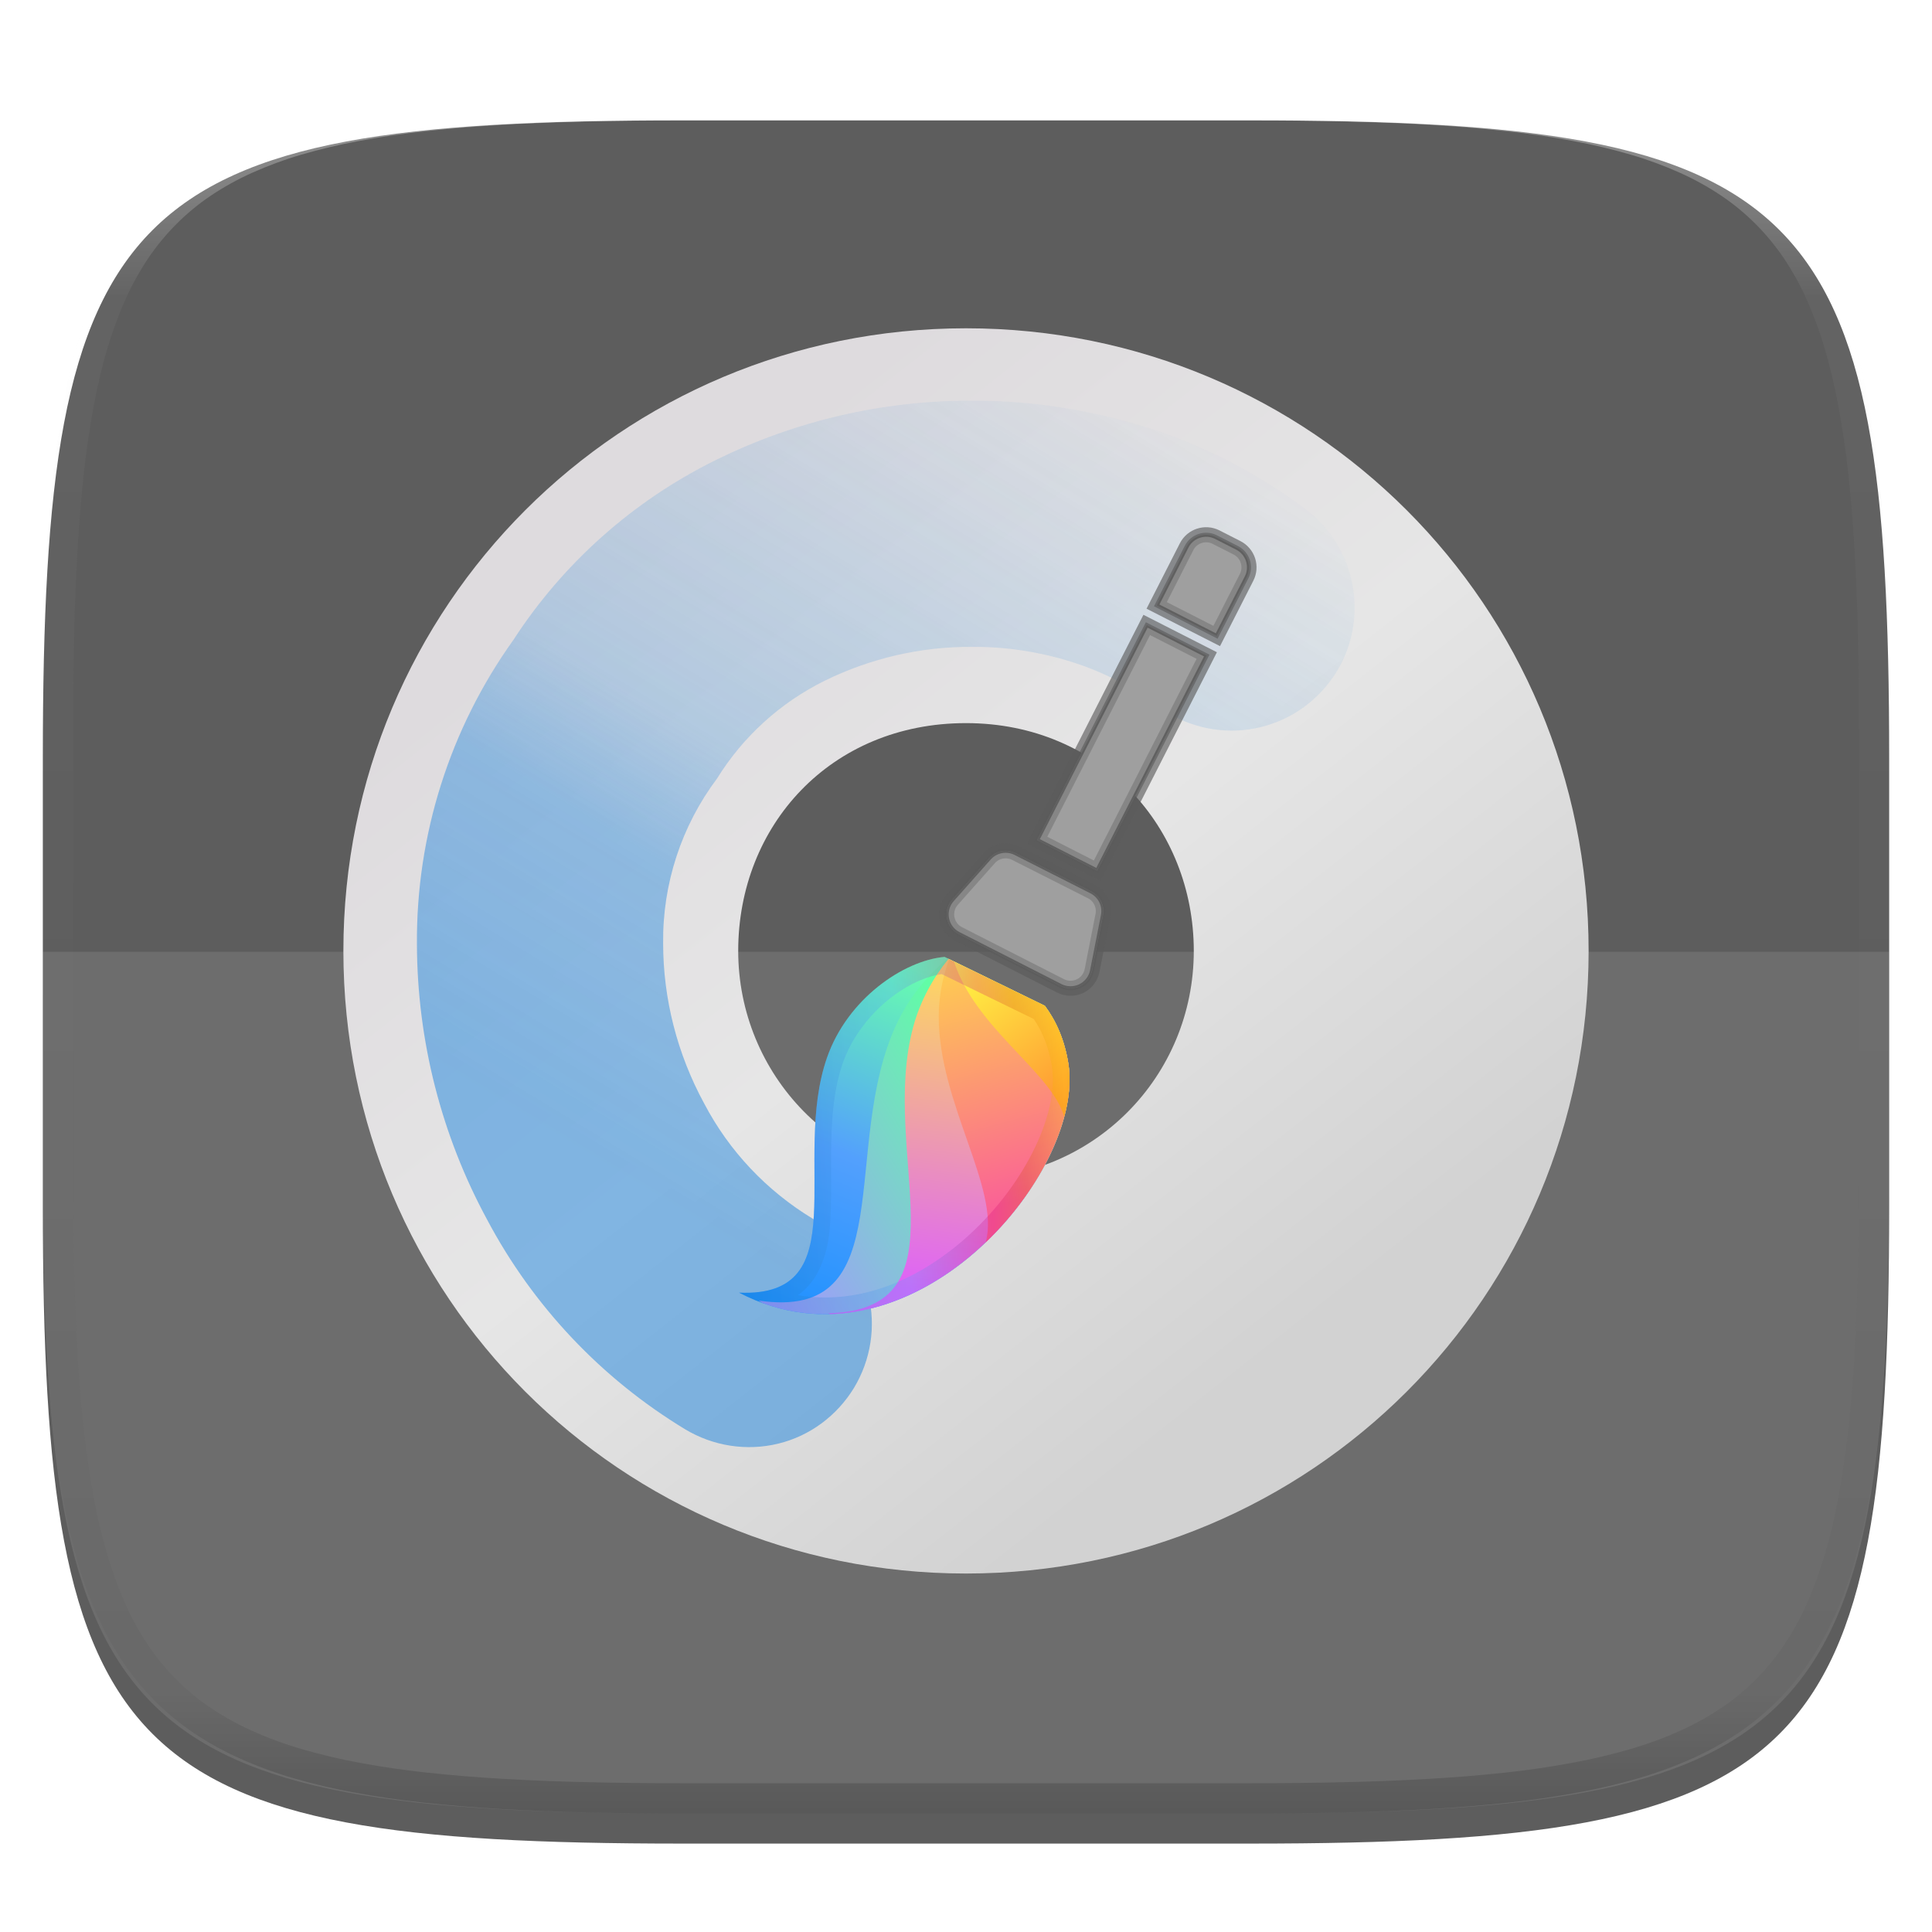
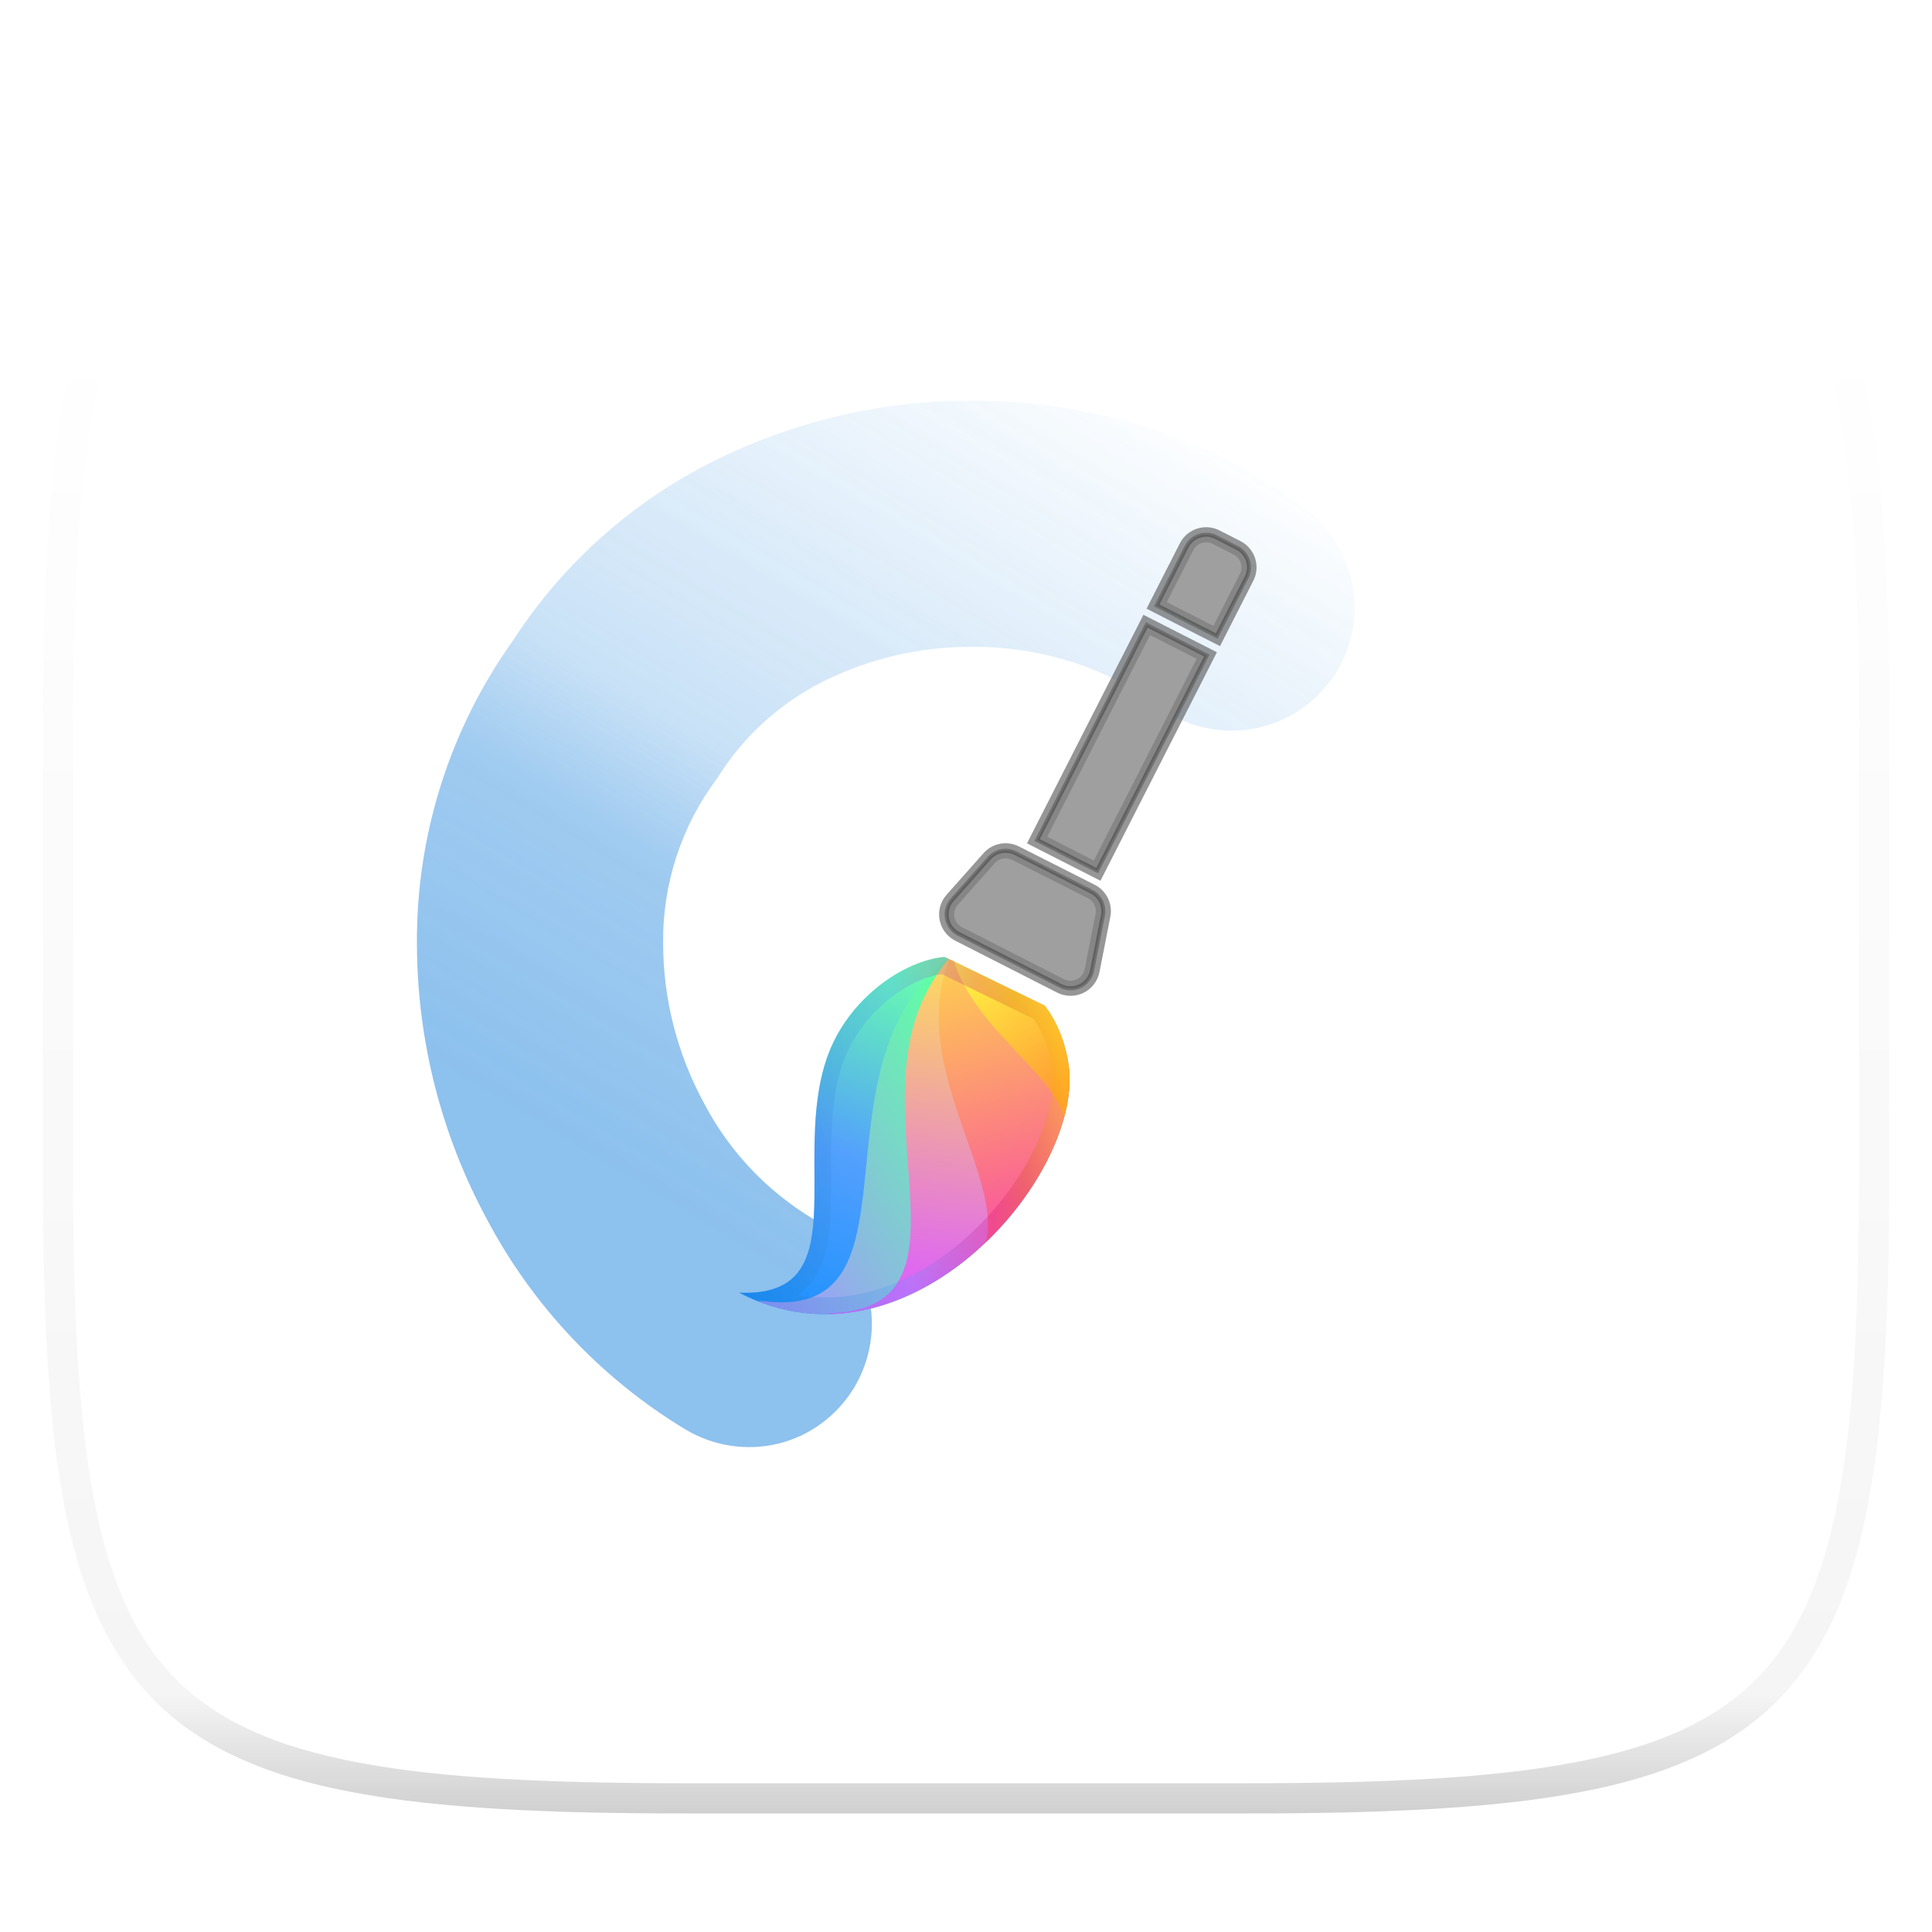
<svg xmlns="http://www.w3.org/2000/svg" style="isolation:isolate" width="256" height="256" viewBox="0 0 256 256">
  <defs>
    <filter id="HQ6SJ2I1guGPpHk5XPx2vL7m7pyxmYDv" width="400%" height="400%" x="-200%" y="-200%" color-interpolation-filters="sRGB" filterUnits="objectBoundingBox">
      <feGaussianBlur in="SourceGraphic" stdDeviation="4.294" />
      <feOffset dx="0" dy="4" result="pf_100_offsetBlur" />
      <feFlood flood-opacity=".4" />
      <feComposite in2="pf_100_offsetBlur" operator="in" result="pf_100_dropShadow" />
      <feBlend in="SourceGraphic" in2="pf_100_dropShadow" mode="normal" />
    </filter>
  </defs>
  <g filter="url(#HQ6SJ2I1guGPpHk5XPx2vL7m7pyxmYDv)">
-     <path fill="#5d5d5d" d="M 165.685 11.947 C 239.74 11.947 250.324 22.504 250.324 96.491 L 250.324 155.742 C 250.324 229.728 239.74 240.285 165.685 240.285 L 90.315 240.285 C 16.26 240.285 5.676 229.728 5.676 155.742 L 5.676 96.491 C 5.676 22.504 16.26 11.947 90.315 11.947 L 165.685 11.947 L 165.685 11.947 Z" />
-   </g>
+     </g>
  <g opacity=".1">
    <path fill="#ffffff" d="M 5.676 126.116 L 5.676 155.742 C 5.676 229.728 16.26 240.285 90.315 240.285 L 165.685 240.285 C 239.74 240.285 250.324 229.728 250.324 155.742 L 250.324 126.116 L 5.676 126.116 L 5.676 126.116 Z" />
  </g>
  <linearGradient id="_lgradient_25" x1=".234" x2=".754" y1=".165" y2=".825" gradientTransform="matrix(165,0,0,165,45.5,43.5)" gradientUnits="userSpaceOnUse">
    <stop offset="0%" style="stop-color:#dedbde" />
    <stop offset="50%" style="stop-color:#e6e6e6" />
    <stop offset="100%" style="stop-color:#d2d2d2" />
  </linearGradient>
-   <path fill="url(#_lgradient_25)" d="M 210.5 126 C 210.5 80.271 173.729 43.5 128 43.5 C 82.271 43.5 45.5 80.271 45.5 126 C 45.5 171.729 82.271 208.5 128 208.5 C 173.729 208.5 210.5 171.729 210.5 126 Z M 158.183 126 C 158.183 142.613 144.946 156.183 128 156.183 C 110.722 156.183 97.817 142.277 97.817 126 C 97.817 109.39 110.057 95.817 128 95.817 C 145.943 95.817 158.183 109.719 158.183 126 Z" />
  <g style="opacity:0.71">
    <g opacity=".71">
      <linearGradient id="_lgradient_26" x1=".274" x2=".719" y1=".77" y2="-.056" gradientTransform="matrix(124.256,0,0,138.659,55.244,53.091)" gradientUnits="userSpaceOnUse">
        <stop offset="0%" style="stop-color:#1c83dc" />
        <stop offset="30%" stop-opacity=".83" style="stop-color:#1c83dc" />
        <stop offset="43.783%" stop-opacity=".475" style="stop-color:#1c83dc" />
        <stop offset="100%" stop-opacity="0" style="stop-color:#1c83dc" />
      </linearGradient>
      <path fill="url(#_lgradient_26)" d="M 107.687 161.481 C 111.391 163.721 114.048 167.347 115.068 171.554 C 116.088 175.754 115.394 180.199 113.152 183.91 C 110.909 187.58 107.32 190.271 103.12 191.29 C 98.92 192.31 94.475 191.617 90.764 189.374 C 79.678 182.654 70.617 173.058 64.544 161.604 C 58.478 150.408 55.284 137.882 55.246 125.148 C 55.133 110.694 59.601 96.575 68.01 84.818 C 74.64 74.593 83.911 66.35 94.842 60.962 C 105.402 55.744 117.031 53.049 128.81 53.092 C 136.599 53.051 144.347 54.275 151.81 56.599 C 159.435 58.964 166.571 62.675 172.974 67.446 C 176.435 70.052 178.722 73.923 179.335 78.212 C 179.947 82.494 178.846 86.857 176.236 90.282 C 173.642 93.745 169.778 96.035 165.494 96.647 C 161.211 97.259 156.86 96.142 153.4 93.544 C 149.963 90.973 146.117 89.002 142.023 87.713 C 137.741 86.367 133.255 85.674 128.77 85.715 C 122 85.674 115.354 87.224 109.278 90.201 C 103.401 93.103 98.456 97.595 95.005 103.168 C 90.289 109.456 87.78 117.125 87.869 124.985 C 87.869 132.366 89.745 139.665 93.292 146.189 C 96.595 152.51 101.57 157.771 107.687 161.481 L 107.687 161.481 Z" />
    </g>
  </g>
  <linearGradient id="_lgradient_27" x1=".092" x2=".482" y1="1.016" y2=".006" gradientTransform="matrix(43.793,0,0,47.344,97.929,126.795)" gradientUnits="userSpaceOnUse">
    <stop offset="0%" style="stop-color:#1b90ff" />
    <stop offset="47.525%" style="stop-color:#53a0fd" />
    <stop offset="100%" style="stop-color:#68ffad" />
  </linearGradient>
  <path fill="url(#_lgradient_27)" fill-rule="evenodd" d="M 125.161 126.795 C 119.714 127.283 112.293 132.362 109.586 140.136 C 104.79 153.907 113.606 171.962 97.929 171.284 C 120.554 183.069 143.9 155.496 141.559 140.917 C 141.053 137.764 139.924 135.253 138.445 133.273 L 125.161 126.795 L 125.161 126.795 Z" />
  <linearGradient id="_lgradient_28" x1=".084" x2=".858" y1="1.028" y2=".484" gradientTransform="matrix(41.201,0,0,47.137,100.521,127.002)" gradientUnits="userSpaceOnUse">
    <stop offset="0%" style="stop-color:#a197ff" />
    <stop offset="100%" style="stop-color:#60ffa4" />
  </linearGradient>
  <path fill="url(#_lgradient_28)" fill-rule="evenodd" d="M 101.022 172.654 C 122.627 180.584 143.793 154.832 141.559 140.917 C 141.053 137.764 139.924 135.253 138.445 133.273 L 125.587 127.002 C 122.86 129.275 120.453 132.185 118.821 135.654 C 111.169 151.915 119.649 175.18 100.521 172.329 C 100.688 172.439 100.855 172.548 101.022 172.654 L 101.022 172.654 Z" />
  <linearGradient id="_lgradient_29" x1=".325" x2=".406" y1=".938" y2="-.013" gradientTransform="matrix(31.972,0,0,47.079,109.75,127.05)" gradientUnits="userSpaceOnUse">
    <stop offset="0%" style="stop-color:#dd61fa" />
    <stop offset="100%" style="stop-color:#ffdc5a" />
  </linearGradient>
  <path fill="url(#_lgradient_29)" fill-rule="evenodd" d="M 110.008 174.129 C 128.096 173.605 143.481 152.884 141.559 140.917 C 141.053 137.764 139.924 135.253 138.445 133.273 L 125.685 127.05 C 123.616 129.596 121.937 132.636 121.013 136.039 C 116.459 152.801 128.434 173.522 109.75 174.018 L 110.008 174.129 L 110.008 174.129 Z" />
  <linearGradient id="_lgradient_30" x1=".547" x2=".429" y1=".867" y2="-.111" gradientTransform="matrix(17.336,0,0,37.519,124.386,127.094)" gradientUnits="userSpaceOnUse">
    <stop offset="0%" style="stop-color:#fa6196" />
    <stop offset="100%" style="stop-color:#ffd849" />
  </linearGradient>
  <path fill="url(#_lgradient_30)" fill-rule="evenodd" d="M 130.616 164.613 C 138.101 157.459 142.658 147.758 141.559 140.917 C 141.053 137.764 139.924 135.253 138.445 133.273 L 125.776 127.094 C 124.912 129.432 124.395 131.978 124.386 134.621 C 124.346 146.157 132.553 157.472 130.616 164.613 L 130.616 164.613 Z" />
  <linearGradient id="_lgradient_31" x1="36.023" x2="40.939" y1="-23.418" y2="-20.913" gradientTransform="matrix(40.065,0,0,60.093,125.434,70.859)" gradientUnits="userSpaceOnUse">
    <stop offset="0%" style="stop-color:#ffffff" />
    <stop offset="100%" style="stop-color:#ededed" />
  </linearGradient>
  <path fill="url(#_lgradient_31)" fill-rule="evenodd" d="M 151.948 82.81 L 159.901 86.862 L 145.38 115.361 L 137.427 111.309 L 151.948 82.81 L 151.948 82.81 Z M 134.56 113.048 L 144.604 118.129 C 145.767 118.717 146.396 120.007 146.145 121.285 L 144.705 128.605 C 144.529 129.5 143.944 130.26 143.124 130.659 C 142.304 131.058 141.344 131.049 140.532 130.635 L 127.022 123.752 C 126.219 123.343 125.651 122.585 125.484 121.7 C 125.317 120.815 125.57 119.902 126.169 119.229 L 131.074 113.711 C 131.951 112.725 133.382 112.453 134.56 113.048 L 134.56 113.048 Z M 153.268 80.219 L 157.228 72.447 C 157.957 71.016 159.708 70.447 161.139 71.176 L 163.911 72.588 C 164.598 72.938 165.118 73.547 165.356 74.28 C 165.594 75.014 165.531 75.812 165.181 76.499 L 161.221 84.272 L 153.268 80.219 L 153.268 80.219 Z" />
  <linearGradient id="_lgradient_32" x1="31.934" x2="40.764" y1="-24.807" y2="-20.308" gradientTransform="matrix(40.065,0,0,60.093,125.434,70.859)" gradientUnits="userSpaceOnUse">
    <stop offset="0%" style="stop-color:#828282" />
    <stop offset="100%" style="stop-color:#353535" />
  </linearGradient>
  <path fill="url(#_lgradient_32)" fill-rule="evenodd" d="M 151.948 82.81 L 159.901 86.862 L 145.38 115.361 L 137.427 111.309 L 151.948 82.81 L 151.948 82.81 Z M 134.56 113.048 L 144.604 118.129 C 145.767 118.717 146.396 120.007 146.145 121.285 L 144.705 128.605 C 144.529 129.5 143.944 130.26 143.124 130.659 C 142.304 131.058 141.344 131.049 140.532 130.635 L 127.022 123.752 C 126.219 123.343 125.651 122.585 125.484 121.7 C 125.317 120.815 125.57 119.902 126.169 119.229 L 131.074 113.711 C 131.951 112.725 133.382 112.453 134.56 113.048 L 134.56 113.048 Z M 153.268 80.219 L 157.228 72.447 C 157.957 71.016 159.708 70.447 161.139 71.176 L 163.911 72.588 C 164.598 72.938 165.118 73.547 165.356 74.28 C 165.594 75.014 165.531 75.812 165.181 76.499 L 161.221 84.272 L 153.268 80.219 L 153.268 80.219 Z" />
  <linearGradient id="_lgradient_33" x1=".968" x2=".329" y1=".913" y2="-.249" gradientTransform="matrix(15.307,0,0,20.589,126.415,127.406)" gradientUnits="userSpaceOnUse">
    <stop offset="0%" style="stop-color:#ff9532" />
    <stop offset="100%" style="stop-color:#ffff46" />
  </linearGradient>
-   <path fill="url(#_lgradient_33)" fill-rule="evenodd" d="M 141.018 147.995 C 141.694 145.467 141.902 143.053 141.559 140.917 C 141.053 137.764 139.924 135.253 138.445 133.273 L 126.415 127.406 C 126.594 127.973 126.805 128.536 127.05 129.091 C 130.571 137.074 139.485 142.48 141.018 147.995 L 141.018 147.995 Z" />
+   <path fill="url(#_lgradient_33)" fill-rule="evenodd" d="M 141.018 147.995 C 141.694 145.467 141.902 143.053 141.559 140.917 C 141.053 137.764 139.924 135.253 138.445 133.273 L 126.415 127.406 C 126.594 127.973 126.805 128.536 127.05 129.091 C 130.571 137.074 139.485 142.48 141.018 147.995 Z" />
  <g style="opacity:0.5">
    <g opacity=".5">
      <linearGradient id="_lgradient_34" x1="1.166" x2="-.119" y1=".277" y2=".371" gradientTransform="matrix(43.793,0,0,47.344,97.929,126.795)" gradientUnits="userSpaceOnUse">
        <stop offset="0%" style="stop-color:#ffd900" />
        <stop offset="14.463%" style="stop-color:#ffd800" />
        <stop offset="25.088%" style="stop-color:#ce4f02" />
        <stop offset="33.457%" style="stop-color:#d30079" />
        <stop offset="53.45%" style="stop-color:#53a0fd" />
        <stop offset="100%" style="stop-color:#0064a2" />
      </linearGradient>
      <path fill="url(#_lgradient_34)" d="M 127.657 164.312 C 135.512 157.517 140.402 147.682 139.372 141.269 C 138.979 138.82 138.161 136.748 136.972 135.02 L 124.776 129.072 C 119.719 129.842 113.811 134.739 111.678 140.864 C 110.927 143.02 110.491 145.435 110.286 148.281 C 110.142 150.278 110.118 151.92 110.135 155.474 C 110.168 162.333 109.969 164.953 108.754 167.773 C 108.055 169.397 107.053 170.681 105.74 171.62 C 113.199 172.872 120.88 170.174 127.657 164.312 L 127.657 164.312 Z M 125.161 126.795 L 138.445 133.273 C 139.924 135.253 141.053 137.764 141.559 140.917 C 143.9 155.496 120.554 183.069 97.929 171.284 C 113.606 171.962 104.79 153.907 109.586 140.136 C 112.293 132.362 119.714 127.283 125.161 126.795 L 125.161 126.795 Z" />
    </g>
  </g>
  <g style="opacity:0.8">
    <g opacity=".8">
      <linearGradient id="_lgradient_35" x1="36.023" x2="40.939" y1="-23.418" y2="-20.913" gradientTransform="matrix(40.065,0,0,60.093,125.434,70.859)" gradientUnits="userSpaceOnUse">
        <stop offset="0%" style="stop-color:#ffffff" />
        <stop offset="100%" style="stop-color:#ededed" />
      </linearGradient>
      <path fill="url(#_lgradient_35)" fill-rule="evenodd" stroke="#5b5b5b" stroke-width=".535" d="M 151.948 82.81 L 159.901 86.862 L 145.38 115.361 L 137.427 111.309 L 151.948 82.81 L 151.948 82.81 Z M 134.56 113.048 L 144.604 118.129 C 145.767 118.717 146.396 120.007 146.145 121.285 L 144.705 128.605 C 144.529 129.5 143.944 130.26 143.124 130.659 C 142.304 131.058 141.344 131.049 140.532 130.635 L 127.022 123.752 C 126.219 123.343 125.651 122.585 125.484 121.7 C 125.317 120.815 125.57 119.902 126.169 119.229 L 131.074 113.711 C 131.951 112.725 133.382 112.453 134.56 113.048 L 134.56 113.048 Z M 153.268 80.219 L 157.228 72.447 C 157.957 71.016 159.708 70.447 161.139 71.176 L 163.911 72.588 C 164.598 72.938 165.118 73.547 165.356 74.28 C 165.594 75.014 165.531 75.812 165.181 76.499 L 161.221 84.272 L 153.268 80.219 L 153.268 80.219 Z" vector-effect="non-scaling-stroke" />
    </g>
  </g>
  <g style="opacity:0.8">
    <g opacity=".8">
      <linearGradient id="_lgradient_36" x1="31.934" x2="40.764" y1="-24.807" y2="-20.308" gradientTransform="matrix(40.065,0,0,60.093,125.434,70.859)" gradientUnits="userSpaceOnUse">
        <stop offset="0%" style="stop-color:#828282" />
        <stop offset="100%" style="stop-color:#353535" />
      </linearGradient>
      <path fill="url(#_lgradient_36)" fill-rule="evenodd" stroke="#5b5b5b" stroke-width="2" d="M 151.948 82.81 L 159.901 86.862 L 145.38 115.361 L 137.427 111.309 L 151.948 82.81 L 151.948 82.81 Z M 134.56 113.048 L 144.604 118.129 C 145.767 118.717 146.396 120.007 146.145 121.285 L 144.705 128.605 C 144.529 129.5 143.944 130.26 143.124 130.659 C 142.304 131.058 141.344 131.049 140.532 130.635 L 127.022 123.752 C 126.219 123.343 125.651 122.585 125.484 121.7 C 125.317 120.815 125.57 119.902 126.169 119.229 L 131.074 113.711 C 131.951 112.725 133.382 112.453 134.56 113.048 L 134.56 113.048 Z M 153.268 80.219 L 157.228 72.447 C 157.957 71.016 159.708 70.447 161.139 71.176 L 163.911 72.588 C 164.598 72.938 165.118 73.547 165.356 74.28 C 165.594 75.014 165.531 75.812 165.181 76.499 L 161.221 84.272 L 153.268 80.219 L 153.268 80.219 Z" vector-effect="non-scaling-stroke" />
    </g>
  </g>
  <g opacity=".4">
    <linearGradient id="_lgradient_37" x1=".517" x2=".517" y1="0" y2="1" gradientTransform="matrix(244.65,0,0,228.34,5.68,11.95)" gradientUnits="userSpaceOnUse">
      <stop offset="0%" style="stop-color:#ffffff" />
      <stop offset="12.5%" stop-opacity=".098" style="stop-color:#ffffff" />
      <stop offset="92.5%" stop-opacity=".098" style="stop-color:#000000" />
      <stop offset="100%" stop-opacity=".498" style="stop-color:#000000" />
    </linearGradient>
    <path fill="url(#_lgradient_37)" fill-rule="evenodd" d="M 165.068 11.951 C 169.396 11.941 173.724 11.991 178.052 12.089 C 181.927 12.167 185.803 12.315 189.678 12.541 C 193.131 12.737 196.583 13.022 200.026 13.395 C 203.085 13.73 206.144 14.181 209.174 14.741 C 211.889 15.243 214.574 15.881 217.22 16.657 C 219.62 17.355 221.971 18.219 224.243 19.241 C 226.358 20.184 228.384 21.304 230.302 22.591 C 232.142 23.829 233.863 25.244 235.437 26.806 C 237.001 28.378 238.417 30.088 239.656 31.925 C 240.945 33.841 242.066 35.865 243.02 37.967 C 244.043 40.247 244.909 42.585 245.617 44.972 C 246.394 47.615 247.034 50.297 247.535 53.009 C 248.096 56.035 248.548 59.081 248.883 62.136 C 249.257 65.575 249.542 69.014 249.739 72.462 C 249.965 76.323 250.112 80.194 250.201 84.055 C 250.289 88.378 250.339 92.701 250.329 97.014 L 250.329 155.226 C 250.339 159.549 250.289 163.862 250.201 168.185 C 250.112 172.056 249.965 175.917 249.739 179.778 C 249.542 183.226 249.257 186.675 248.883 190.104 C 248.548 193.159 248.096 196.215 247.535 199.241 C 247.034 201.943 246.394 204.625 245.617 207.268 C 244.909 209.655 244.043 212.003 243.02 214.273 C 242.066 216.385 240.945 218.399 239.656 220.315 C 238.417 222.152 237.001 223.872 235.437 225.434 C 233.863 226.996 232.142 228.411 230.302 229.649 C 228.384 230.936 226.358 232.056 224.243 232.999 C 221.971 234.021 219.62 234.885 217.22 235.593 C 214.574 236.369 211.889 237.007 209.174 237.499 C 206.144 238.068 203.085 238.51 200.026 238.845 C 196.583 239.218 193.131 239.503 189.678 239.699 C 185.803 239.925 181.927 240.073 178.052 240.161 C 173.724 240.249 169.396 240.299 165.068 240.289 L 90.942 240.289 C 86.614 240.299 82.286 240.249 77.958 240.161 C 74.083 240.073 70.207 239.925 66.332 239.699 C 62.879 239.503 59.427 239.218 55.984 238.845 C 52.925 238.51 49.866 238.068 46.836 237.499 C 44.121 237.007 41.436 236.369 38.79 235.593 C 36.39 234.885 34.039 234.021 31.767 232.999 C 29.652 232.056 27.626 230.936 25.708 229.649 C 23.868 228.411 22.147 226.996 20.573 225.434 C 19.009 223.872 17.593 222.152 16.354 220.315 C 15.065 218.399 13.944 216.385 12.99 214.273 C 11.967 212.003 11.101 209.655 10.393 207.268 C 9.616 204.625 8.976 201.943 8.475 199.241 C 7.914 196.215 7.462 193.159 7.127 190.104 C 6.753 186.675 6.468 183.226 6.271 179.778 C 6.045 175.917 5.898 172.056 5.809 168.185 C 5.721 163.862 5.671 159.549 5.681 155.226 L 5.681 97.014 C 5.671 92.701 5.721 88.378 5.809 84.055 C 5.898 80.194 6.045 76.323 6.271 72.462 C 6.468 69.014 6.753 65.575 7.127 62.136 C 7.462 59.081 7.914 56.035 8.475 53.009 C 8.976 50.297 9.616 47.615 10.393 44.972 C 11.101 42.585 11.967 40.247 12.99 37.967 C 13.944 35.865 15.065 33.841 16.354 31.925 C 17.593 30.088 19.009 28.378 20.573 26.806 C 22.147 25.244 23.868 23.829 25.708 22.591 C 27.626 21.304 29.652 20.184 31.767 19.241 C 34.039 18.219 36.39 17.355 38.79 16.657 C 41.436 15.881 44.121 15.243 46.836 14.741 C 49.866 14.181 52.925 13.73 55.984 13.395 C 59.427 13.022 62.879 12.737 66.332 12.541 C 70.207 12.315 74.083 12.167 77.958 12.089 C 82.286 11.991 86.614 11.941 90.942 11.951 L 165.068 11.951 Z M 165.078 15.96 C 169.376 15.95 173.675 15.999 177.973 16.087 C 181.8 16.176 185.626 16.323 189.452 16.539 C 192.836 16.736 196.219 17.011 199.583 17.384 C 202.554 17.699 205.515 18.131 208.446 18.681 C 211.023 19.153 213.58 19.762 216.099 20.499 C 218.322 21.147 220.495 21.953 222.6 22.896 C 224.509 23.751 226.338 24.763 228.069 25.922 C 229.692 27.013 231.207 28.26 232.594 29.646 C 233.981 31.031 235.23 32.544 236.332 34.165 C 237.492 35.894 238.506 37.712 239.361 39.608 C 240.306 41.72 241.112 43.892 241.761 46.102 C 242.509 48.617 243.109 51.162 243.591 53.736 C 244.132 56.664 244.565 59.611 244.889 62.578 C 245.263 65.938 245.539 69.308 245.735 72.688 C 245.952 76.51 246.109 80.322 246.188 84.144 C 246.276 88.437 246.325 92.721 246.325 97.014 C 246.325 97.014 246.325 97.014 246.325 97.014 L 246.325 155.226 C 246.325 155.226 246.325 155.226 246.325 155.226 C 246.325 159.519 246.276 163.803 246.188 168.096 C 246.109 171.918 245.952 175.74 245.735 179.552 C 245.539 182.932 245.263 186.302 244.889 189.672 C 244.565 192.629 244.132 195.576 243.591 198.504 C 243.109 201.078 242.509 203.623 241.761 206.138 C 241.112 208.358 240.306 210.52 239.361 212.632 C 238.506 214.528 237.492 216.356 236.332 218.075 C 235.23 219.706 233.981 221.219 232.594 222.604 C 231.207 223.98 229.692 225.227 228.069 226.318 C 226.338 227.477 224.509 228.489 222.6 229.344 C 220.495 230.297 218.322 231.093 216.099 231.741 C 213.58 232.478 211.023 233.087 208.446 233.559 C 205.515 234.109 202.554 234.541 199.583 234.865 C 196.219 235.229 192.836 235.514 189.452 235.701 C 185.626 235.917 181.8 236.074 177.973 236.153 C 173.675 236.251 169.376 236.29 165.078 236.29 C 165.078 236.29 165.078 236.29 165.068 236.29 L 90.942 236.29 C 90.932 236.29 90.932 236.29 90.932 236.29 C 86.634 236.29 82.335 236.251 78.037 236.153 C 74.21 236.074 70.384 235.917 66.558 235.701 C 63.174 235.514 59.791 235.229 56.427 234.865 C 53.456 234.541 50.495 234.109 47.564 233.559 C 44.987 233.087 42.43 232.478 39.911 231.741 C 37.688 231.093 35.515 230.297 33.41 229.344 C 31.501 228.489 29.672 227.477 27.941 226.318 C 26.318 225.227 24.803 223.98 23.416 222.604 C 22.029 221.219 20.78 219.706 19.678 218.075 C 18.518 216.356 17.504 214.528 16.649 212.632 C 15.704 210.52 14.898 208.358 14.249 206.138 C 13.501 203.623 12.901 201.078 12.419 198.504 C 11.878 195.576 11.445 192.629 11.121 189.672 C 10.747 186.302 10.472 182.932 10.275 179.552 C 10.058 175.74 9.901 171.918 9.822 168.096 C 9.734 163.803 9.685 159.519 9.685 155.226 C 9.685 155.226 9.685 155.226 9.685 155.226 L 9.685 97.014 C 9.685 97.014 9.685 97.014 9.685 97.014 C 9.685 92.721 9.734 88.437 9.822 84.144 C 9.901 80.322 10.058 76.51 10.275 72.688 C 10.472 69.308 10.747 65.938 11.121 62.578 C 11.445 59.611 11.878 56.664 12.419 53.736 C 12.901 51.162 13.501 48.617 14.249 46.102 C 14.898 43.892 15.704 41.72 16.649 39.608 C 17.504 37.712 18.518 35.894 19.678 34.165 C 20.78 32.544 22.029 31.031 23.416 29.646 C 24.803 28.26 26.318 27.013 27.941 25.922 C 29.672 24.763 31.501 23.751 33.41 22.896 C 35.515 21.953 37.688 21.147 39.911 20.499 C 42.43 19.762 44.987 19.153 47.564 18.681 C 50.495 18.131 53.456 17.699 56.427 17.384 C 59.791 17.011 63.174 16.736 66.558 16.539 C 70.384 16.323 74.21 16.176 78.037 16.087 C 82.335 15.999 86.634 15.95 90.932 15.96 C 90.932 15.96 90.932 15.96 90.942 15.96 L 165.068 15.96 C 165.078 15.96 165.078 15.96 165.078 15.96 Z" />
  </g>
</svg>